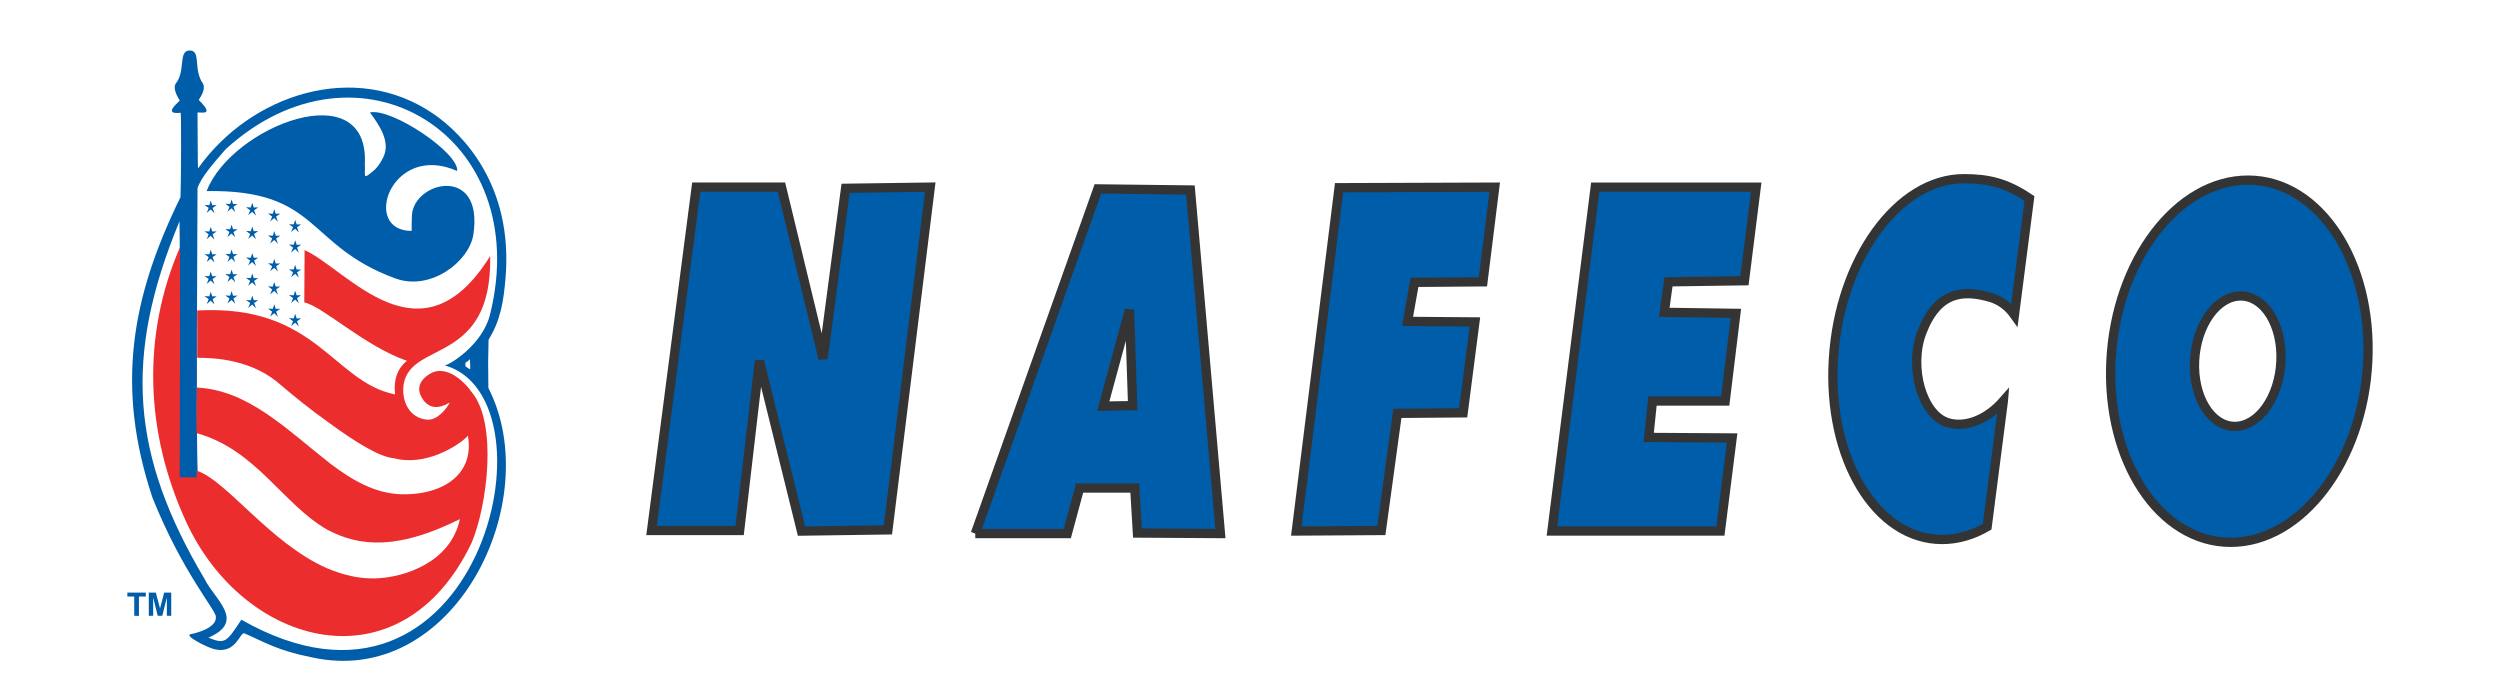
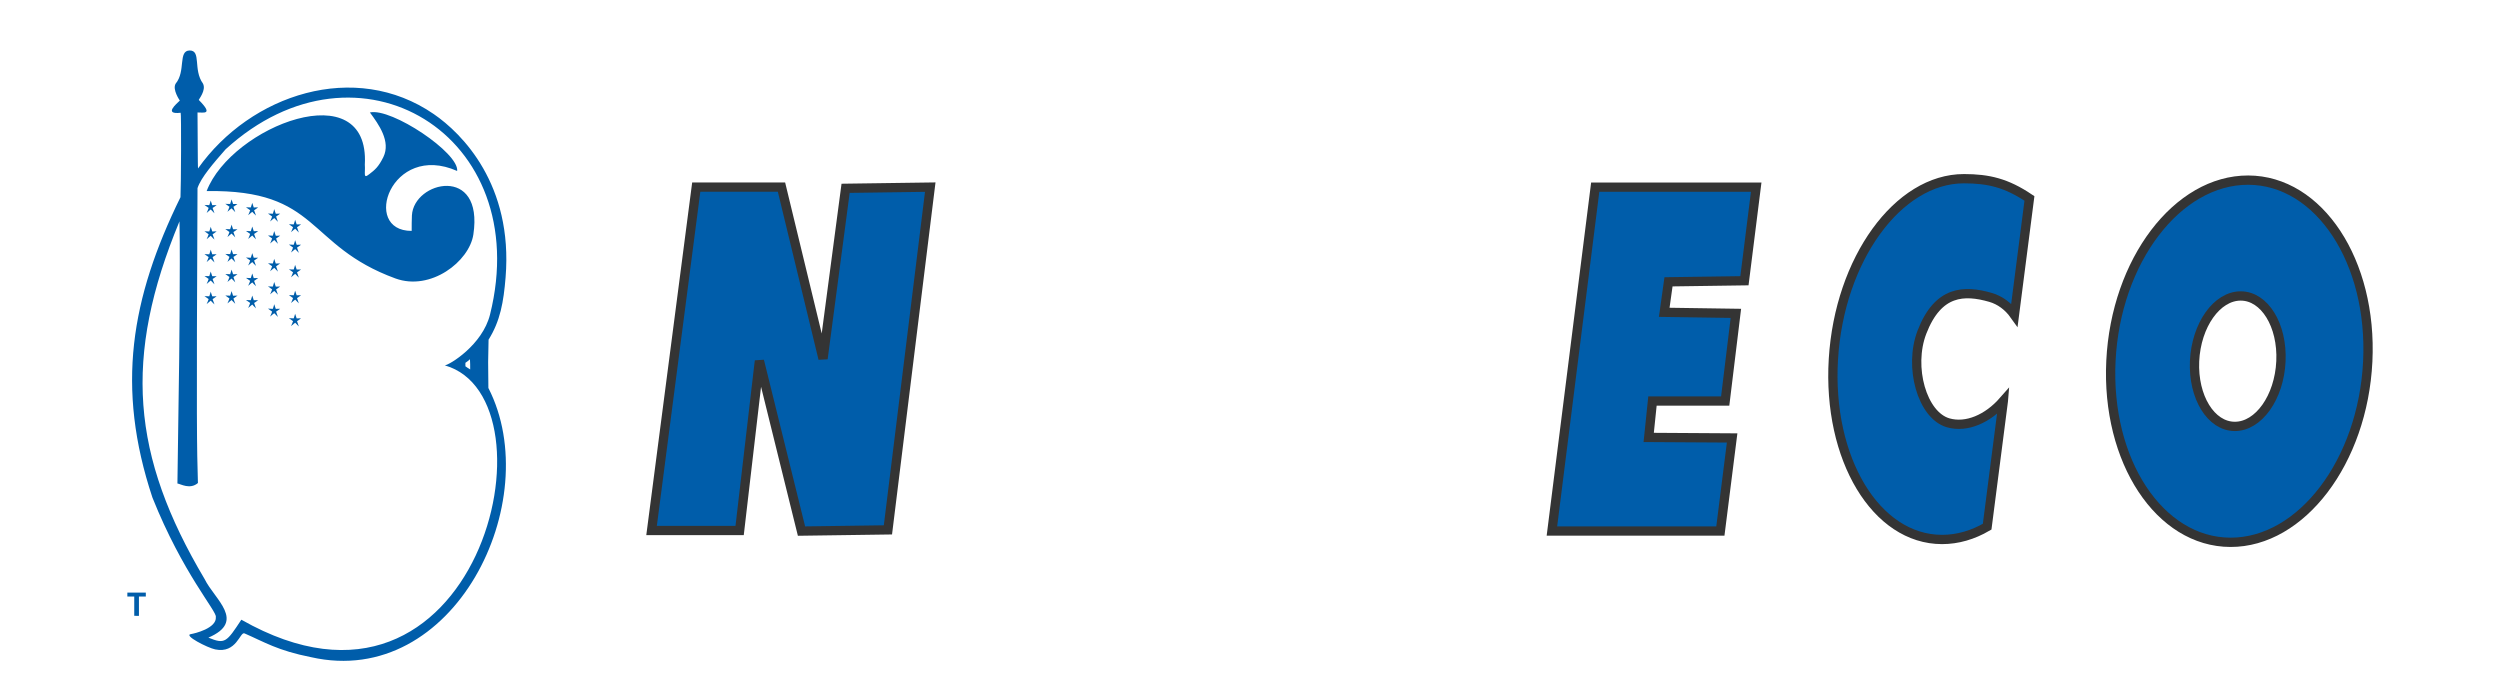
<svg xmlns="http://www.w3.org/2000/svg" xmlns:ns1="http://www.inkscape.org/namespaces/inkscape" xmlns:ns2="http://sodipodi.sourceforge.net/DTD/sodipodi-0.dtd" width="250" height="70" viewBox="0 0 66.146 18.521" version="1.1" id="svg6592" ns1:version="0.92.2 (5c3e80d, 2017-08-06)" ns2:docname="nafeco-logo.svg">
  <defs id="defs6586" />
  <ns2:namedview id="base" pagecolor="#ffffff" bordercolor="#666666" borderopacity="1.0" ns1:pageopacity="0.0" ns1:pageshadow="2" ns1:zoom="0.99" ns1:cx="212.72729" ns1:cy="91.859161" ns1:document-units="mm" ns1:current-layer="g4803" showgrid="false" units="px" ns1:window-width="1920" ns1:window-height="1017" ns1:window-x="-8" ns1:window-y="-8" ns1:window-maximized="1" />
  <g ns1:label="Layer 1" ns1:groupmode="layer" id="layer1" transform="translate(0,-278.479)">
    <polygon id="polygon4555" points="277.734,314.904 275.597,333.227 266.087,333.227 270.912,296.143 280.118,296.143 284.606,314.673 287.041,296.271 296.183,296.143 291.612,333.158 282.279,333.289 " style="fill:#005daa;stroke:#343434;stroke-width:1.002;stroke-miterlimit:4;stroke-dasharray:none;stroke-opacity:1" transform="matrix(0.245,0,0,0.245,-47.952,210.875)" />
-     <path id="path4557" d="m 25.806,292.596 3.242,-9.119 2.449,0.029 0.793,9.09 -2.195,-0.014 -0.071,-1.19 h -1.459 l -0.326,1.204 h -2.435 z m 4.163,-3.385 -0.085,-2.534 -0.694,2.548 z" ns1:connector-curvature="0" style="fill:#005daa;stroke:#343434;stroke-width:0.246;stroke-miterlimit:4;stroke-dasharray:none;stroke-opacity:1" />
-     <polygon id="polygon4559" points="346.63,320.564 344.898,333.212 335.715,333.27 340.334,296.194 357.142,296.134 355.87,306.357 348.478,306.415 347.728,310.631 355.002,310.688 353.733,320.506 " style="fill:#005daa;stroke:#343434;stroke-width:1.002;stroke-miterlimit:4;stroke-dasharray:none;stroke-opacity:1" transform="matrix(0.245,0,0,0.245,-47.952,210.878)" />
    <polygon id="polygon4561" points="382.781,323.219 381.511,333.27 363.32,333.27 367.996,296.134 385.381,296.134 384.111,306.241 375.91,306.357 375.449,309.65 383.186,309.764 382.032,319.234 374.178,319.234 373.772,323.162 " style="fill:#005daa;stroke:#343434;stroke-width:1.002;stroke-miterlimit:4;stroke-dasharray:none;stroke-opacity:1" transform="matrix(0.245,0,0,0.245,-47.952,210.878)" />
    <g id="g4565" transform="matrix(0.245,0,0,0.245,-47.952,210.837)" style="stroke:#343434;stroke-width:1.002;stroke-miterlimit:4;stroke-dasharray:none;stroke-opacity:1">
      <path id="path4563" d="m 407.814,295.388 c -7.129,-0.002 -13.441,8.715 -14.096,19.477 -0.655,10.756 4.598,19.482 11.73,19.485 1.693,0.002 3.34,-0.487 4.875,-1.382 l 1.748,-13.561 10e-4,-0.01 c -1.693,1.928 -3.976,2.92 -5.949,2.357 -2.829,-0.809 -4.292,-6.032 -2.841,-9.797 1.744,-4.526 4.577,-4.558 7.393,-3.754 1.037,0.296 1.938,0.971 2.595,1.895 l 1.62,-12.578 c -2.482,-1.674 -4.421,-2.13 -7.076,-2.132 z" ns1:connector-curvature="0" style="fill:#005daa;stroke:#343434;stroke-width:1.002;stroke-miterlimit:4;stroke-dasharray:none;stroke-opacity:1" />
    </g>
-     <path id="path4567" d="m 62.647,288.045 c -0.13,2.647 -1.756,4.788 -3.633,4.783 -1.876,-0.005 -3.292,-2.154 -3.162,-4.8 0.13,-2.647 1.756,-4.788 3.633,-4.783 1.876,0.005 3.292,2.154 3.162,4.8 z m -3.36,-1.735 c -0.631,-0.002 -1.178,0.77 -1.222,1.723 -0.043,0.953 0.433,1.727 1.064,1.728 0.631,0.002 1.177,-0.769 1.221,-1.722 0.044,-0.953 -0.432,-1.728 -1.063,-1.729 z" ns1:connector-curvature="0" style="fill:#005daa;stroke:#343434;stroke-width:0.246;stroke-miterlimit:4;stroke-dasharray:none;stroke-opacity:1" />
+     <path id="path4567" d="m 62.647,288.045 c -0.13,2.647 -1.756,4.788 -3.633,4.783 -1.876,-0.005 -3.292,-2.154 -3.162,-4.8 0.13,-2.647 1.756,-4.788 3.633,-4.783 1.876,0.005 3.292,2.154 3.162,4.8 m -3.36,-1.735 c -0.631,-0.002 -1.178,0.77 -1.222,1.723 -0.043,0.953 0.433,1.727 1.064,1.728 0.631,0.002 1.177,-0.769 1.221,-1.722 0.044,-0.953 -0.432,-1.728 -1.063,-1.729 z" ns1:connector-curvature="0" style="fill:#005daa;stroke:#343434;stroke-width:0.246;stroke-miterlimit:4;stroke-dasharray:none;stroke-opacity:1" />
    <g id="g4803" transform="matrix(0.2,0,0,0.2,-23.628,331.094)">
      <g transform="matrix(0.527,0,0,0.527,63.166,-379.352)" id="g4509">
        <path style="fill:#005daa" ns1:connector-curvature="0" id="path4499" d="m 215.966,312.358 c -0.038,-0.013 -0.077,-0.02 -0.117,-0.034 0.015,0.03 0.056,0.04 0.117,0.034 z m 7.175,-32.853 c 2.632,-17.527 -14.982,-13.416 -15.426,-4.778 -0.059,1.42 -0.059,2.397 -0.059,3.875 -12.794,0.06 -5.192,-22.395 11.417,-15.043 0.547,-4.495 -16.505,-15.928 -21.903,-14.686 2.219,3.001 5.279,7.262 3.385,11.183 -1.227,2.513 -2.172,3.252 -3.52,4.289 -1.641,1.316 -0.976,-0.134 -1.139,-2.381 1.288,-23.164 -33.47,-9.614 -39.71,6.64 28.515,-0.414 24.727,13.638 47.387,21.935 8.861,3.238 18.548,-4.247 19.568,-11.034 z m -56.534,-4.836 c 0.591,-0.489 0.887,-0.77 1.035,-0.859 0.281,0.312 0.398,0.444 0.931,0.948 -0.252,-0.785 -0.355,-0.962 -0.473,-1.332 0.34,-0.237 0.487,-0.312 1.02,-0.726 -0.458,0.016 -1.095,0.03 -1.11,0.016 -0.177,-0.504 -0.25,-0.77 -0.369,-1.154 -0.089,0.325 -0.192,0.606 -0.37,1.154 -0.532,-0.016 -0.8,-0.016 -1.213,-0.044 0.518,0.368 0.651,0.458 1.05,0.738 -0.147,0.444 -0.206,0.593 -0.501,1.259 z m -10.42,-0.57 c 0.592,-0.49 0.872,-0.785 1.034,-0.874 0.283,0.311 0.4,0.444 0.934,0.962 -0.268,-0.784 -0.356,-0.978 -0.476,-1.347 0.34,-0.235 0.489,-0.294 1.022,-0.709 -0.459,0.015 -1.094,0.015 -1.109,0.015 -0.179,-0.503 -0.253,-0.785 -0.384,-1.168 -0.074,0.324 -0.178,0.621 -0.356,1.153 -0.533,-0.014 -0.798,0 -1.213,-0.043 0.518,0.37 0.651,0.458 1.05,0.738 -0.147,0.444 -0.205,0.607 -0.502,1.273 z m 5.217,-0.29 c 0.591,-0.488 0.888,-0.782 1.036,-0.872 0.294,0.31 0.412,0.458 0.93,0.961 -0.251,-0.783 -0.34,-0.976 -0.459,-1.346 0.341,-0.236 0.474,-0.295 1.021,-0.709 -0.458,0.014 -1.109,0.029 -1.109,0.014 -0.177,-0.503 -0.251,-0.784 -0.383,-1.167 -0.074,0.324 -0.178,0.62 -0.356,1.153 -0.532,-0.014 -0.799,0 -1.213,-0.044 0.518,0.37 0.637,0.458 1.035,0.739 -0.147,0.443 -0.205,0.607 -0.502,1.271 z m 10.71,2.435 c 0.592,-0.488 0.887,-0.784 1.052,-0.858 0.28,0.312 0.398,0.443 0.916,0.947 -0.252,-0.783 -0.34,-0.961 -0.459,-1.346 0.341,-0.222 0.474,-0.296 1.021,-0.71 -0.458,0.014 -1.109,0.029 -1.109,0.014 -0.176,-0.502 -0.25,-0.783 -0.384,-1.166 -0.075,0.339 -0.178,0.619 -0.354,1.166 -0.533,-0.014 -0.799,-0.014 -1.213,-0.044 0.517,0.371 0.636,0.459 1.035,0.741 -0.134,0.442 -0.208,0.592 -0.505,1.256 z m 5.252,2.681 c 0.592,-0.487 0.887,-0.784 1.051,-0.857 0.28,0.311 0.398,0.443 0.917,0.947 -0.252,-0.784 -0.34,-0.962 -0.459,-1.332 0.341,-0.236 0.488,-0.311 1.006,-0.725 -0.444,0.015 -1.079,0.03 -1.095,0.015 -0.177,-0.502 -0.251,-0.769 -0.385,-1.168 -0.074,0.341 -0.176,0.622 -0.354,1.168 -0.533,-0.015 -0.798,-0.015 -1.213,-0.044 0.518,0.371 0.637,0.458 1.036,0.739 -0.135,0.443 -0.208,0.591 -0.504,1.257 z m -21.179,1.769 c 0.592,-0.488 0.872,-0.783 1.034,-0.858 0.283,0.311 0.4,0.444 0.934,0.948 -0.268,-0.783 -0.356,-0.962 -0.476,-1.333 0.34,-0.237 0.489,-0.309 1.022,-0.725 -0.459,0.017 -1.094,0.031 -1.109,0.017 -0.179,-0.503 -0.253,-0.771 -0.384,-1.17 -0.074,0.34 -0.178,0.622 -0.356,1.17 -0.533,-0.017 -0.798,-0.017 -1.213,-0.045 0.518,0.37 0.651,0.458 1.05,0.739 -0.147,0.444 -0.205,0.593 -0.502,1.257 z m 5.217,-0.543 c 0.591,-0.488 0.888,-0.784 1.036,-0.874 0.294,0.311 0.412,0.445 0.93,0.948 -0.251,-0.769 -0.34,-0.963 -0.459,-1.332 0.341,-0.237 0.474,-0.296 1.021,-0.71 -0.458,0.015 -1.109,0.015 -1.109,0.015 -0.177,-0.502 -0.251,-0.784 -0.383,-1.169 -0.074,0.326 -0.178,0.622 -0.356,1.154 -0.532,-0.015 -0.799,-0.015 -1.213,-0.043 0.518,0.37 0.637,0.458 1.035,0.739 -0.147,0.443 -0.205,0.605 -0.502,1.272 z m 5.203,0.478 c 0.591,-0.488 0.887,-0.784 1.035,-0.874 0.281,0.311 0.398,0.459 0.931,0.961 -0.252,-0.784 -0.355,-0.975 -0.473,-1.345 0.34,-0.237 0.487,-0.296 1.02,-0.709 -0.458,0.014 -1.095,0.029 -1.11,0.014 -0.177,-0.503 -0.25,-0.784 -0.369,-1.167 -0.089,0.34 -0.192,0.619 -0.37,1.167 -0.532,-0.03 -0.8,-0.014 -1.213,-0.059 0.518,0.37 0.651,0.458 1.05,0.739 -0.147,0.446 -0.206,0.606 -0.501,1.273 z m 5.507,1.138 c 0.592,-0.486 0.887,-0.783 1.052,-0.872 0.28,0.312 0.398,0.443 0.916,0.947 -0.252,-0.771 -0.34,-0.961 -0.459,-1.331 0.341,-0.238 0.474,-0.297 1.021,-0.71 -0.458,0.014 -1.109,0.014 -1.109,0.014 -0.176,-0.501 -0.25,-0.783 -0.384,-1.168 -0.075,0.327 -0.178,0.621 -0.354,1.155 -0.533,-0.015 -0.799,-0.015 -1.213,-0.046 0.517,0.37 0.636,0.459 1.035,0.74 -0.134,0.445 -0.208,0.607 -0.505,1.271 z m 5.252,2.263 c 0.592,-0.473 0.887,-0.769 1.051,-0.856 0.28,0.309 0.398,0.442 0.917,0.945 -0.252,-0.768 -0.34,-0.96 -0.459,-1.331 0.341,-0.236 0.488,-0.296 1.006,-0.725 -0.444,0.03 -1.079,0.03 -1.095,0.03 -0.177,-0.516 -0.251,-0.784 -0.385,-1.168 -0.074,0.326 -0.176,0.622 -0.354,1.153 -0.533,-0.015 -0.798,-0.015 -1.213,-0.043 0.518,0.37 0.637,0.458 1.036,0.739 -0.135,0.444 -0.208,0.592 -0.504,1.256 z m -21.179,2.4 c 0.592,-0.488 0.872,-0.785 1.034,-0.859 0.283,0.312 0.4,0.445 0.934,0.948 -0.268,-0.784 -0.356,-0.961 -0.476,-1.347 0.34,-0.221 0.489,-0.295 1.022,-0.709 -0.459,0.016 -1.094,0.029 -1.109,0.016 -0.179,-0.502 -0.253,-0.784 -0.384,-1.169 -0.074,0.341 -0.178,0.622 -0.356,1.169 -0.533,-0.016 -0.798,-0.016 -1.213,-0.045 0.518,0.369 0.651,0.458 1.05,0.739 -0.147,0.444 -0.205,0.59 -0.502,1.257 z m 5.217,-0.049 c 0.591,-0.473 0.888,-0.769 1.036,-0.856 0.294,0.31 0.412,0.442 0.93,0.945 -0.251,-0.769 -0.34,-0.96 -0.459,-1.331 0.341,-0.238 0.474,-0.296 1.021,-0.711 -0.458,0.016 -1.109,0.016 -1.109,0.016 -0.177,-0.518 -0.251,-0.784 -0.383,-1.168 -0.074,0.326 -0.178,0.622 -0.356,1.153 -0.532,-0.014 -0.799,-0.014 -1.213,-0.043 0.518,0.368 0.637,0.458 1.035,0.739 -0.147,0.443 -0.205,0.59 -0.502,1.256 z m 5.203,0.917 c 0.591,-0.487 0.887,-0.782 1.035,-0.871 0.281,0.31 0.398,0.458 0.931,0.96 -0.252,-0.783 -0.355,-0.976 -0.473,-1.344 0.34,-0.237 0.487,-0.296 1.02,-0.712 -0.458,0.016 -1.095,0.03 -1.11,0.016 -0.177,-0.504 -0.25,-0.784 -0.369,-1.168 -0.089,0.34 -0.192,0.621 -0.37,1.168 -0.532,-0.03 -0.8,-0.016 -1.213,-0.059 0.518,0.37 0.651,0.458 1.05,0.739 -0.147,0.459 -0.206,0.607 -0.501,1.271 z m 5.507,1.437 c 0.592,-0.474 0.887,-0.77 1.052,-0.857 0.28,0.31 0.398,0.442 0.916,0.945 -0.252,-0.784 -0.34,-0.962 -0.459,-1.331 0.341,-0.236 0.474,-0.312 1.021,-0.726 -0.458,0.016 -1.109,0.03 -1.109,0.03 -0.176,-0.517 -0.25,-0.783 -0.384,-1.167 -0.075,0.323 -0.178,0.604 -0.354,1.153 -0.533,-0.016 -0.799,-0.016 -1.213,-0.045 0.517,0.371 0.636,0.459 1.035,0.741 -0.134,0.444 -0.208,0.59 -0.505,1.257 z m 5.252,1.523 c 0.592,-0.489 0.887,-0.785 1.051,-0.872 0.28,0.31 0.398,0.443 0.917,0.958 -0.252,-0.783 -0.34,-0.975 -0.459,-1.344 0.341,-0.237 0.488,-0.295 1.006,-0.71 -0.444,0.015 -1.079,0.015 -1.095,0.015 -0.177,-0.503 -0.251,-0.785 -0.385,-1.168 -0.074,0.325 -0.176,0.621 -0.354,1.154 -0.533,-0.015 -0.798,0 -1.213,-0.043 0.518,0.368 0.637,0.458 1.036,0.738 -0.135,0.444 -0.208,0.607 -0.504,1.272 z m -21.179,1.673 c 0.592,-0.489 0.872,-0.784 1.034,-0.873 0.283,0.31 0.4,0.443 0.934,0.961 -0.268,-0.784 -0.356,-0.976 -0.476,-1.345 0.34,-0.237 0.489,-0.296 1.022,-0.711 -0.459,0.016 -1.094,0.029 -1.109,0.016 -0.179,-0.503 -0.253,-0.784 -0.384,-1.167 -0.074,0.323 -0.178,0.62 -0.356,1.152 -0.533,-0.014 -0.798,0 -1.213,-0.044 0.518,0.371 0.651,0.459 1.05,0.74 -0.147,0.443 -0.205,0.605 -0.502,1.271 z m 5.217,-0.507 c 0.591,-0.473 0.888,-0.768 1.036,-0.857 0.294,0.31 0.412,0.443 0.93,0.946 -0.251,-0.77 -0.34,-0.961 -0.459,-1.332 0.341,-0.237 0.474,-0.294 1.021,-0.708 -0.458,0.014 -1.109,0.014 -1.109,0.014 -0.177,-0.502 -0.251,-0.784 -0.383,-1.168 -0.074,0.325 -0.178,0.622 -0.356,1.154 -0.532,-0.015 -0.799,-0.015 -1.213,-0.045 0.518,0.37 0.637,0.459 1.035,0.74 -0.147,0.443 -0.205,0.605 -0.502,1.256 z m 5.203,0.971 c 0.591,-0.473 0.887,-0.769 1.035,-0.858 0.281,0.311 0.398,0.443 0.931,0.947 -0.252,-0.784 -0.355,-0.962 -0.473,-1.332 0.34,-0.237 0.487,-0.311 1.02,-0.725 -0.458,0.015 -1.095,0.029 -1.11,0.029 -0.177,-0.517 -0.25,-0.783 -0.369,-1.167 -0.089,0.325 -0.192,0.605 -0.37,1.153 -0.532,-0.015 -0.8,-0.015 -1.213,-0.044 0.518,0.369 0.651,0.458 1.05,0.739 -0.147,0.444 -0.206,0.592 -0.501,1.258 z m 5.507,2.137 c 0.592,-0.472 0.887,-0.768 1.052,-0.857 0.28,0.31 0.398,0.444 0.916,0.947 -0.252,-0.771 -0.34,-0.963 -0.459,-1.333 0.341,-0.236 0.474,-0.295 1.021,-0.725 -0.458,0.016 -1.109,0.029 -1.109,0.029 -0.176,-0.517 -0.25,-0.782 -0.384,-1.167 -0.075,0.326 -0.178,0.606 -0.354,1.154 -0.533,-0.016 -0.799,-0.016 -1.213,-0.045 0.517,0.37 0.636,0.459 1.035,0.74 -0.134,0.444 -0.208,0.591 -0.505,1.257 z m 5.252,2.182 c 0.592,-0.473 0.887,-0.771 1.051,-0.858 0.28,0.31 0.398,0.444 0.917,0.946 -0.252,-0.784 -0.34,-0.961 -0.459,-1.331 0.341,-0.238 0.488,-0.311 1.006,-0.726 -0.444,0.015 -1.079,0.029 -1.095,0.029 -0.177,-0.516 -0.251,-0.784 -0.385,-1.167 -0.074,0.325 -0.176,0.606 -0.354,1.153 -0.533,-0.015 -0.798,-0.015 -1.213,-0.045 0.518,0.37 0.637,0.458 1.036,0.741 -0.135,0.444 -0.208,0.592 -0.504,1.258 z m -21.179,0.262 c 0.592,-0.475 0.872,-0.771 1.034,-0.858 0.283,0.311 0.4,0.442 0.934,0.945 -0.268,-0.783 -0.356,-0.961 -0.476,-1.331 0.34,-0.236 0.489,-0.311 1.022,-0.724 -0.459,0.015 -1.094,0.028 -1.109,0.028 -0.179,-0.517 -0.253,-0.783 -0.384,-1.168 -0.074,0.327 -0.178,0.608 -0.356,1.155 -0.533,-0.015 -0.798,-0.015 -1.213,-0.044 0.518,0.369 0.651,0.458 1.05,0.738 -0.147,0.444 -0.205,0.592 -0.502,1.259 z m 5.217,-0.161 c 0.591,-0.472 0.888,-0.769 1.036,-0.856 0.294,0.31 0.412,0.444 0.93,0.945 -0.251,-0.783 -0.34,-0.961 -0.459,-1.331 0.341,-0.236 0.474,-0.312 1.021,-0.724 -0.458,0.014 -1.109,0.028 -1.109,0.028 -0.177,-0.519 -0.251,-0.783 -0.383,-1.168 -0.074,0.325 -0.178,0.606 -0.356,1.153 -0.532,-0.014 -0.799,-0.014 -1.213,-0.044 0.518,0.371 0.637,0.459 1.035,0.739 -0.147,0.445 -0.205,0.593 -0.502,1.258 z m 5.203,1.145 c 0.591,-0.489 0.887,-0.785 1.035,-0.874 0.281,0.311 0.398,0.459 0.931,0.961 -0.252,-0.783 -0.355,-0.976 -0.473,-1.345 0.34,-0.237 0.487,-0.296 1.02,-0.711 -0.458,0.016 -1.095,0.031 -1.11,0.016 -0.177,-0.502 -0.25,-0.784 -0.369,-1.168 -0.089,0.338 -0.192,0.622 -0.37,1.168 -0.532,-0.03 -0.8,-0.016 -1.213,-0.06 0.518,0.37 0.651,0.459 1.05,0.741 -0.147,0.442 -0.206,0.606 -0.501,1.272 z m 5.507,2.163 c 0.592,-0.489 0.887,-0.786 1.052,-0.858 0.28,0.296 0.398,0.443 0.916,0.948 -0.252,-0.786 -0.34,-0.979 -0.459,-1.347 0.341,-0.237 0.474,-0.296 1.021,-0.71 -0.458,0.016 -1.109,0.03 -1.109,0.016 -0.176,-0.503 -0.25,-0.784 -0.384,-1.17 -0.075,0.34 -0.178,0.622 -0.354,1.17 -0.533,-0.016 -0.799,-0.016 -1.213,-0.06 0.517,0.37 0.636,0.473 1.035,0.755 -0.134,0.442 -0.208,0.59 -0.505,1.256 z m 5.252,2.389 c 0.592,-0.474 0.887,-0.769 1.051,-0.858 0.28,0.312 0.398,0.443 0.917,0.946 -0.252,-0.77 -0.34,-0.962 -0.459,-1.331 0.341,-0.238 0.488,-0.297 1.006,-0.726 -0.444,0.03 -1.079,0.03 -1.095,0.03 -0.177,-0.518 -0.251,-0.785 -0.385,-1.167 -0.074,0.325 -0.176,0.606 -0.354,1.153 -0.533,-0.015 -0.798,-0.015 -1.213,-0.044 0.518,0.369 0.637,0.458 1.036,0.739 -0.135,0.444 -0.208,0.592 -0.504,1.258 z m 5.044,83.103 c 35.836,8.104 59.043,-39.153 44.502,-67.58 -0.089,-6.524 -0.089,-6.791 0.046,-12.129 2.928,-4.673 3.769,-9.437 4.273,-15.648 1.893,-23.295 -10.93,-36.105 -18.043,-40.986 -19.789,-13.621 -45.999,-4.925 -59.161,13.652 -0.089,0.147 -0.089,-11.595 -0.135,-14.05 1.316,-0.061 4.202,0.769 0.326,-3.137 -0.089,-0.089 1.923,-2.44 1.048,-4.111 -2.543,-3.505 -0.367,-8.327 -3.34,-8.313 -2.974,0.03 -0.917,5.207 -3.521,8.327 -0.888,1.494 1.05,4.245 1.05,4.245 -0.799,0.799 -4.185,3.565 0.207,3.062 0.179,-0.029 0.104,18.474 -0.043,21.198 -12.469,25.424 -16.254,47.697 -7.042,75.401 7.589,19.005 16.256,28.619 15.915,29.979 0.267,2.826 -5.37,4.156 -6.256,4.289 -1.982,0.295 4.17,3.447 6.095,3.845 5.382,1.124 6.226,-4.512 7.35,-4.022 5.013,2.175 8.283,4.306 16.729,5.978 z m 33.556,-73.257 c 29.363,8.341 8.353,97.673 -51.069,63.847 -3.727,5.68 -4.125,6.213 -8.268,4.5 9.555,-4.114 1.569,-9.543 -0.961,-14.719 -18.399,-30.986 -20.483,-55.582 -6.301,-89.78 0.076,4.646 0.076,5.326 0.076,10.221 -0.061,21.668 -0.135,24.211 -0.592,55.584 0.843,0.132 3.164,1.581 5.146,-0.119 -0.251,-8.682 -0.399,-13.489 -0.104,-74.027 0.917,-2.721 3.98,-6.227 7.056,-9.748 33.278,-30.409 77.618,-3.608 66.378,41.472 -1.905,7.69 -10.24,12.688 -11.361,12.769 z m 5.18,0.233 v -0.872 c 0.53,-0.342 0.783,-0.576 1.138,-0.902 0.075,1.006 0.045,1.465 0.059,2.561 -0.445,-0.237 -0.769,-0.503 -1.197,-0.787 z" />
-         <path style="fill:#eb2d2e" ns1:connector-curvature="0" id="path4501" d="m 153.737,317.924 v 0.254 c -0.144,4.564 -0.112,7.02 -0.081,11.127 0.001,0.02 0.001,0.041 0.014,0.061 14.945,4.156 21.618,17.832 32.751,24.221 8.306,4.422 17.918,5.033 33.338,-2.633 -2.247,10.723 -13.755,14.672 -21.253,14.879 -4.032,0.102 -7.854,-0.779 -12.112,-2.549 -14.337,-6.305 -25.354,-22.228 -32.711,-24.482 -0.001,0.584 -0.004,1.004 -0.006,1.637 l -4.245,0.015 c 0,-1.585 0.118,-57.881 0.074,-57.793 -9.688,22.364 -8.683,46.597 1.449,68.78 14.614,31.979 54.118,42.289 71.732,5.488 4.024,-9.525 6.478,-29.996 0.133,-37.73 -1.996,-2.912 -6.551,-7.085 -10.5,-4.777 -1.998,1.169 -4.083,3.417 -1.73,6.641 1.641,2.277 4.095,2.146 6.536,0.65 0.399,-0.25 -2.366,4.467 -5.472,4.275 -4.836,-0.297 -6.685,-5.146 -5.976,-9.037 1.968,-10.811 22.229,-4.837 21.682,-32.037 -17.48,28.115 -35.924,3.27 -46.588,-1.495 0.015,3.788 -0.074,8.874 -0.074,13.137 4.687,0.989 15.233,11.062 25.778,14.657 -1.033,0.797 -3.638,3.225 -2.97,8.445 -15.664,-3.123 -19.777,-22.748 -49.697,-21.077 0.03,4.23 0.014,4.808 0.009,11.875 4.688,-0.028 13.937,0.563 20.905,6.761 3.06,2.619 7.467,6.213 12.022,9.436 6.744,4.965 12.938,8.754 16.344,8.992 7.942,2.162 15.989,-3.031 18.133,-5.073 0.281,-0.25 0.46,-0.458 0.534,-0.605 0.473,2.618 0.25,4.882 -0.534,6.819 -2.144,5.354 -8.563,8.076 -15.958,7.93 -6.601,-0.116 -12.33,-3.391 -17.923,-7.607 -11.112,-8.675 -20.586,-18.508 -33.604,-19.185 z" />
        <g id="g4507">
          <path style="fill:#005daa" ns1:connector-curvature="0" id="path4503" d="m 138.013,375.232 v -4.846 h -1.731 V 369.4 h 4.635 v 0.986 h -1.727 v 4.846 z" />
-           <path style="fill:#005daa" ns1:connector-curvature="0" id="path4505" d="M 141.663,375.232 V 369.4 h 1.763 l 1.058,3.979 1.045,-3.979 h 1.768 v 5.832 h -1.096 v -4.591 l -1.157,4.591 h -1.135 l -1.152,-4.591 v 4.591 z" />
        </g>
      </g>
    </g>
  </g>
</svg>